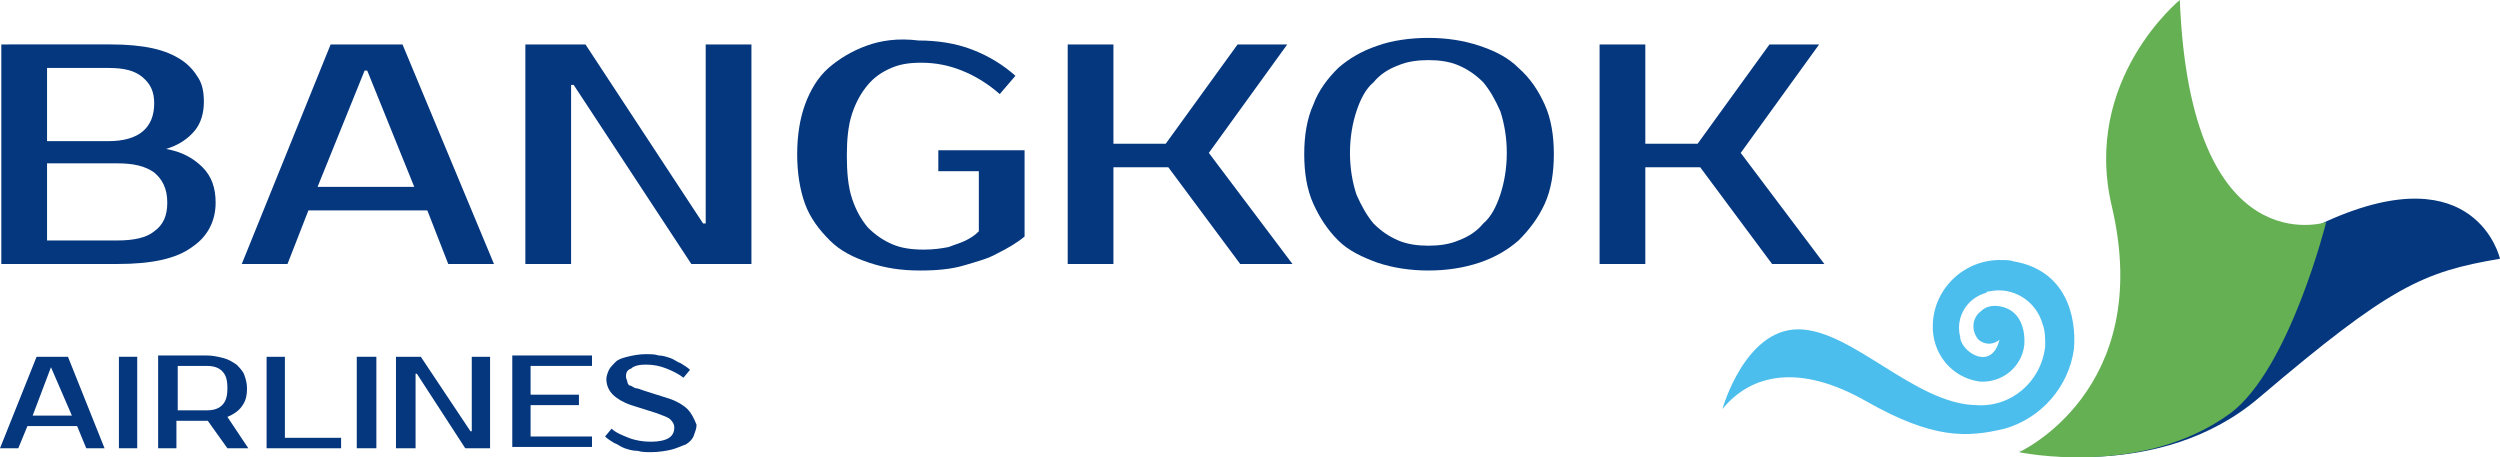
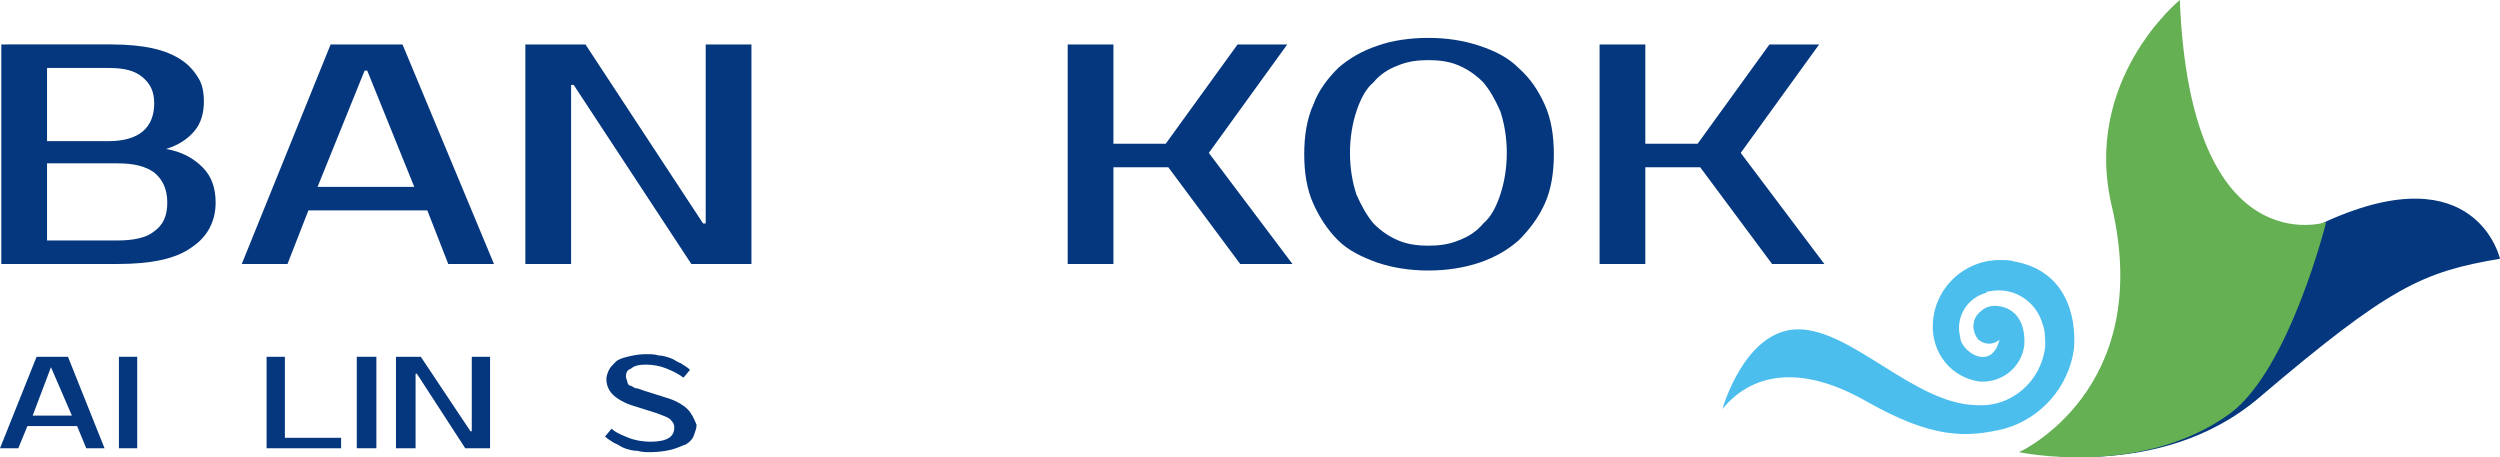
<svg xmlns="http://www.w3.org/2000/svg" version="1.1" id="Layer_1" x="0px" y="0px" width="191.3px" height="35px" viewBox="0 0 191.3 35" style="enable-background:new 0 0 191.3 35;" xml:space="preserve">
  <style type="text/css">
	.st0{fill:#4BBEED;}
	.st1{fill:#05377E;}
	.st2{fill:#64B053;}
</style>
  <title>logo_update_color</title>
  <path class="st0" d="M153,26c-0.5,0.4-1.1,0.4-1.6,0c-0.6-0.7-0.5-1.7,0.2-2.2c0.3-0.3,0.7-0.4,1.1-0.4c1.7,0.1,2.3,1.5,2.2,3  c-0.2,1.7-1.7,2.9-3.4,2.8c-2.2-0.3-3.7-2.2-3.6-4.4c0.1-2.8,2.5-5,5.3-4.9c0.3,0,0.6,0,0.9,0.1c4,0.7,4.8,4.2,4.6,6.7  c-0.4,2.9-2.5,5.3-5.3,6.1c-2.9,0.7-5.5,0.8-10.6-2.1s-8.8-2.1-11,0.6c0,0,1.7-6.1,5.8-6.1s8.9,5.7,13.6,5.8c2.7,0.2,5-1.8,5.3-4.5  c0-0.6,0-1.2-0.2-1.7c-0.5-1.8-2.3-2.9-4.1-2.5c-0.1,0-0.2,0-0.2,0.1c-1.5,0.4-2.4,1.9-2,3.4l0,0v0.1C150.2,27,152.4,28.4,153,26z" />
  <path class="st1" d="M169.6,19.4c0,0-6.3-7.7-4,2c3.3,14.1-11.1,13.1-11.1,13.1s10.7,2.5,18.4-4.1c10-8.5,12.5-9.6,18.4-10.6  c0,0-1.8-8-13.2-2.9C171.5,19.9,168.5,25.8,169.6,19.4z" />
  <path class="st2" d="M178,17c0,0-10.4,3.4-11.2-17c0,0-7.5,6.1-5.2,15.8c3.3,14.1-7.1,18.8-7.1,18.8s9.4,2,16.2-3  C175.2,28.2,178,17,178,17z" />
  <g>
    <path class="st1" d="M3.9,28.1L3.9,28.1l1.6,3.7H2.5L3.9,28.1z M2.8,27.3l-2.8,7h1.4l0.7-1.7h3.8l0.7,1.7H8l-2.8-7H2.8z" />
    <path class="st1" d="M10.5,27.3H9.1v7h1.4V27.3z" />
-     <path class="st1" d="M12.1,27.3v7h1.4v-2.1h2.2h0.2l1.5,2.1H19l-1.6-2.4c0.5-0.2,0.9-0.5,1.1-0.8c0.3-0.4,0.4-0.8,0.4-1.4   c0-0.4-0.1-0.7-0.2-1c-0.1-0.3-0.4-0.6-0.6-0.8c-0.3-0.2-0.6-0.4-1-0.5c-0.4-0.1-0.8-0.2-1.3-0.2H12.1z M15.8,28   c0.5,0,0.9,0.1,1.2,0.4c0.3,0.3,0.4,0.7,0.4,1.3c0,0.6-0.1,1-0.4,1.3c-0.3,0.3-0.7,0.4-1.2,0.4h-2.2V28H15.8z" />
    <path class="st1" d="M21.8,33.5v-6.2h-1.4v7h5.7v-0.8H21.8z" />
    <path class="st1" d="M28.8,27.3h-1.5v7h1.5V27.3z" />
    <path class="st1" d="M36.1,27.3V33H36l-3.8-5.7h-1.9v7h1.5v-5.7h0.1l3.7,5.7h1.9v-7H36.1z" />
-     <path class="st1" d="M45.3,28v-0.8h-6.1v7h6.1v-0.8h-4.7v-2.4h3.7v-0.8h-3.7V28H45.3z" />
    <path class="st1" d="M52.6,31.3c-0.3-0.3-0.8-0.6-1.4-0.8l-1.9-0.6c-0.3-0.1-0.5-0.2-0.7-0.2c-0.2-0.1-0.3-0.2-0.4-0.2   s-0.2-0.2-0.2-0.3c0-0.1-0.1-0.2-0.1-0.4c0-0.3,0.1-0.5,0.4-0.6c0.2-0.2,0.6-0.3,1.1-0.3c0.6,0,1.1,0.1,1.6,0.3   c0.5,0.2,0.9,0.4,1.3,0.7l0.5-0.6c-0.2-0.2-0.4-0.3-0.7-0.5c-0.3-0.1-0.5-0.3-0.8-0.4c-0.3-0.1-0.6-0.2-0.9-0.2   c-0.3-0.1-0.6-0.1-1-0.1c-0.5,0-1,0.1-1.4,0.2c-0.4,0.1-0.7,0.2-0.9,0.4c-0.2,0.2-0.4,0.4-0.5,0.6c-0.1,0.2-0.2,0.5-0.2,0.7   c0,0.5,0.2,0.9,0.5,1.2c0.3,0.3,0.8,0.6,1.4,0.8l1.9,0.6c0.5,0.2,0.9,0.3,1.1,0.5c0.2,0.2,0.3,0.4,0.3,0.6c0,0.3-0.1,0.6-0.4,0.8   c-0.3,0.2-0.8,0.3-1.4,0.3c-0.6,0-1.2-0.1-1.7-0.3c-0.5-0.2-1-0.4-1.3-0.7l-0.5,0.6c0.2,0.2,0.4,0.3,0.7,0.5   c0.3,0.1,0.5,0.3,0.8,0.4c0.3,0.1,0.6,0.2,1,0.2c0.3,0.1,0.7,0.1,1,0.1c0.6,0,1.2-0.1,1.6-0.2c0.4-0.1,0.8-0.3,1.1-0.4   c0.3-0.2,0.5-0.4,0.6-0.7s0.2-0.5,0.2-0.8C53.1,32,52.9,31.6,52.6,31.3z" />
  </g>
  <g>
    <path class="st1" d="M0.1,20.2H9c2.6,0,4.5-0.4,5.7-1.3c1.2-0.8,1.8-2,1.8-3.4c0-1.1-0.3-2-1-2.7c-0.7-0.7-1.6-1.2-2.8-1.4   c1-0.3,1.7-0.8,2.2-1.4c0.5-0.6,0.7-1.4,0.7-2.2c0-0.7-0.1-1.3-0.4-1.8c-0.3-0.5-0.7-1-1.3-1.4c-0.6-0.4-1.3-0.7-2.2-0.9   c-0.9-0.2-2-0.3-3.2-0.3H0.1V20.2z M9,12.5c1.2,0,2.1,0.2,2.8,0.7c0.6,0.5,1,1.2,1,2.3c0,1-0.3,1.7-1,2.2c-0.6,0.5-1.6,0.7-2.8,0.7   H3.6v-5.9H9z M3.6,10.7V5.2h4.7c1.2,0,2,0.2,2.6,0.7c0.6,0.5,0.9,1.1,0.9,2c0,1.9-1.2,2.9-3.5,2.9H3.6z" />
    <path class="st1" d="M27.9,5.4h0.2l3.6,8.9h-7.4L27.9,5.4z M25.3,3.4l-6.8,16.8h3.5l1.6-4.1h9.1l1.6,4.1h3.5L30.8,3.4H25.3z" />
    <path class="st1" d="M54,3.4v13.7h-0.2l-9-13.7h-4.6v16.8h3.5V6.5h0.2l9,13.7h4.6V3.4H54z" />
-     <path class="st1" d="M66.3,3.5c-1.1,0.4-2.1,1-2.9,1.7C62.6,5.9,62,6.9,61.6,8s-0.6,2.4-0.6,3.8s0.2,2.7,0.6,3.8s1.1,2,1.9,2.8   c0.8,0.8,1.8,1.3,3,1.7c1.2,0.4,2.4,0.6,3.9,0.6c1.3,0,2.4-0.1,3.4-0.4c1-0.3,1.8-0.5,2.5-0.9c0.8-0.4,1.5-0.8,2.1-1.3v-6.6h-6.6   v1.6h3.1v4.6c-0.3,0.3-0.6,0.5-1,0.7c-0.4,0.2-0.8,0.3-1.3,0.5c-0.5,0.1-1.1,0.2-1.9,0.2c-0.9,0-1.7-0.1-2.4-0.4   c-0.7-0.3-1.3-0.7-1.9-1.3c-0.5-0.6-0.9-1.3-1.2-2.2c-0.3-0.9-0.4-2-0.4-3.3c0-1.2,0.1-2.3,0.4-3.2c0.3-0.9,0.7-1.6,1.2-2.2   s1.1-1,1.8-1.3c0.7-0.3,1.4-0.4,2.3-0.4c1.1,0,2.1,0.2,3.1,0.6c1,0.4,2,1,2.9,1.8l1.2-1.4c-0.9-0.8-2-1.5-3.3-2   c-1.3-0.5-2.7-0.7-4.1-0.7C68.7,2.9,67.4,3.1,66.3,3.5z" />
    <path class="st1" d="M98.5,3.4h-3.8l-5.5,7.6h-4V3.4h-3.5v16.8h3.5v-7.4h4.2l5.5,7.4h4l-6.4-8.5L98.5,3.4z" />
    <path class="st1" d="M111.6,5c0.7,0.3,1.3,0.7,1.9,1.3c0.5,0.6,0.9,1.3,1.3,2.2c0.3,0.9,0.5,2,0.5,3.2c0,1.2-0.2,2.3-0.5,3.2   c-0.3,0.9-0.7,1.7-1.3,2.2c-0.5,0.6-1.1,1-1.9,1.3c-0.7,0.3-1.5,0.4-2.3,0.4c-0.8,0-1.6-0.1-2.3-0.4c-0.7-0.3-1.3-0.7-1.9-1.3   c-0.5-0.6-0.9-1.3-1.3-2.2c-0.3-0.9-0.5-2-0.5-3.2c0-1.2,0.2-2.3,0.5-3.2c0.3-0.9,0.7-1.7,1.3-2.2c0.5-0.6,1.1-1,1.9-1.3   c0.7-0.3,1.5-0.4,2.3-0.4C110.1,4.6,110.9,4.7,111.6,5z M105.4,3.5c-1.2,0.4-2.2,1-3,1.7c-0.8,0.8-1.5,1.7-1.9,2.8   c-0.5,1.1-0.7,2.4-0.7,3.8s0.2,2.7,0.7,3.8c0.5,1.1,1.1,2,1.9,2.8c0.8,0.8,1.9,1.3,3,1.7c1.2,0.4,2.5,0.6,3.9,0.6   c1.4,0,2.7-0.2,3.9-0.6c1.2-0.4,2.2-1,3-1.7c0.8-0.8,1.5-1.7,2-2.8c0.5-1.1,0.7-2.4,0.7-3.8s-0.2-2.7-0.7-3.8c-0.5-1.1-1.1-2-2-2.8   c-0.8-0.8-1.8-1.3-3-1.7s-2.5-0.6-3.9-0.6C107.9,2.9,106.5,3.1,105.4,3.5z" />
    <path class="st1" d="M139.2,3.4h-3.8l-5.5,7.6h-4V3.4h-3.5v16.8h3.5v-7.4h4.2l5.5,7.4h4l-6.4-8.5L139.2,3.4z" />
  </g>
</svg>